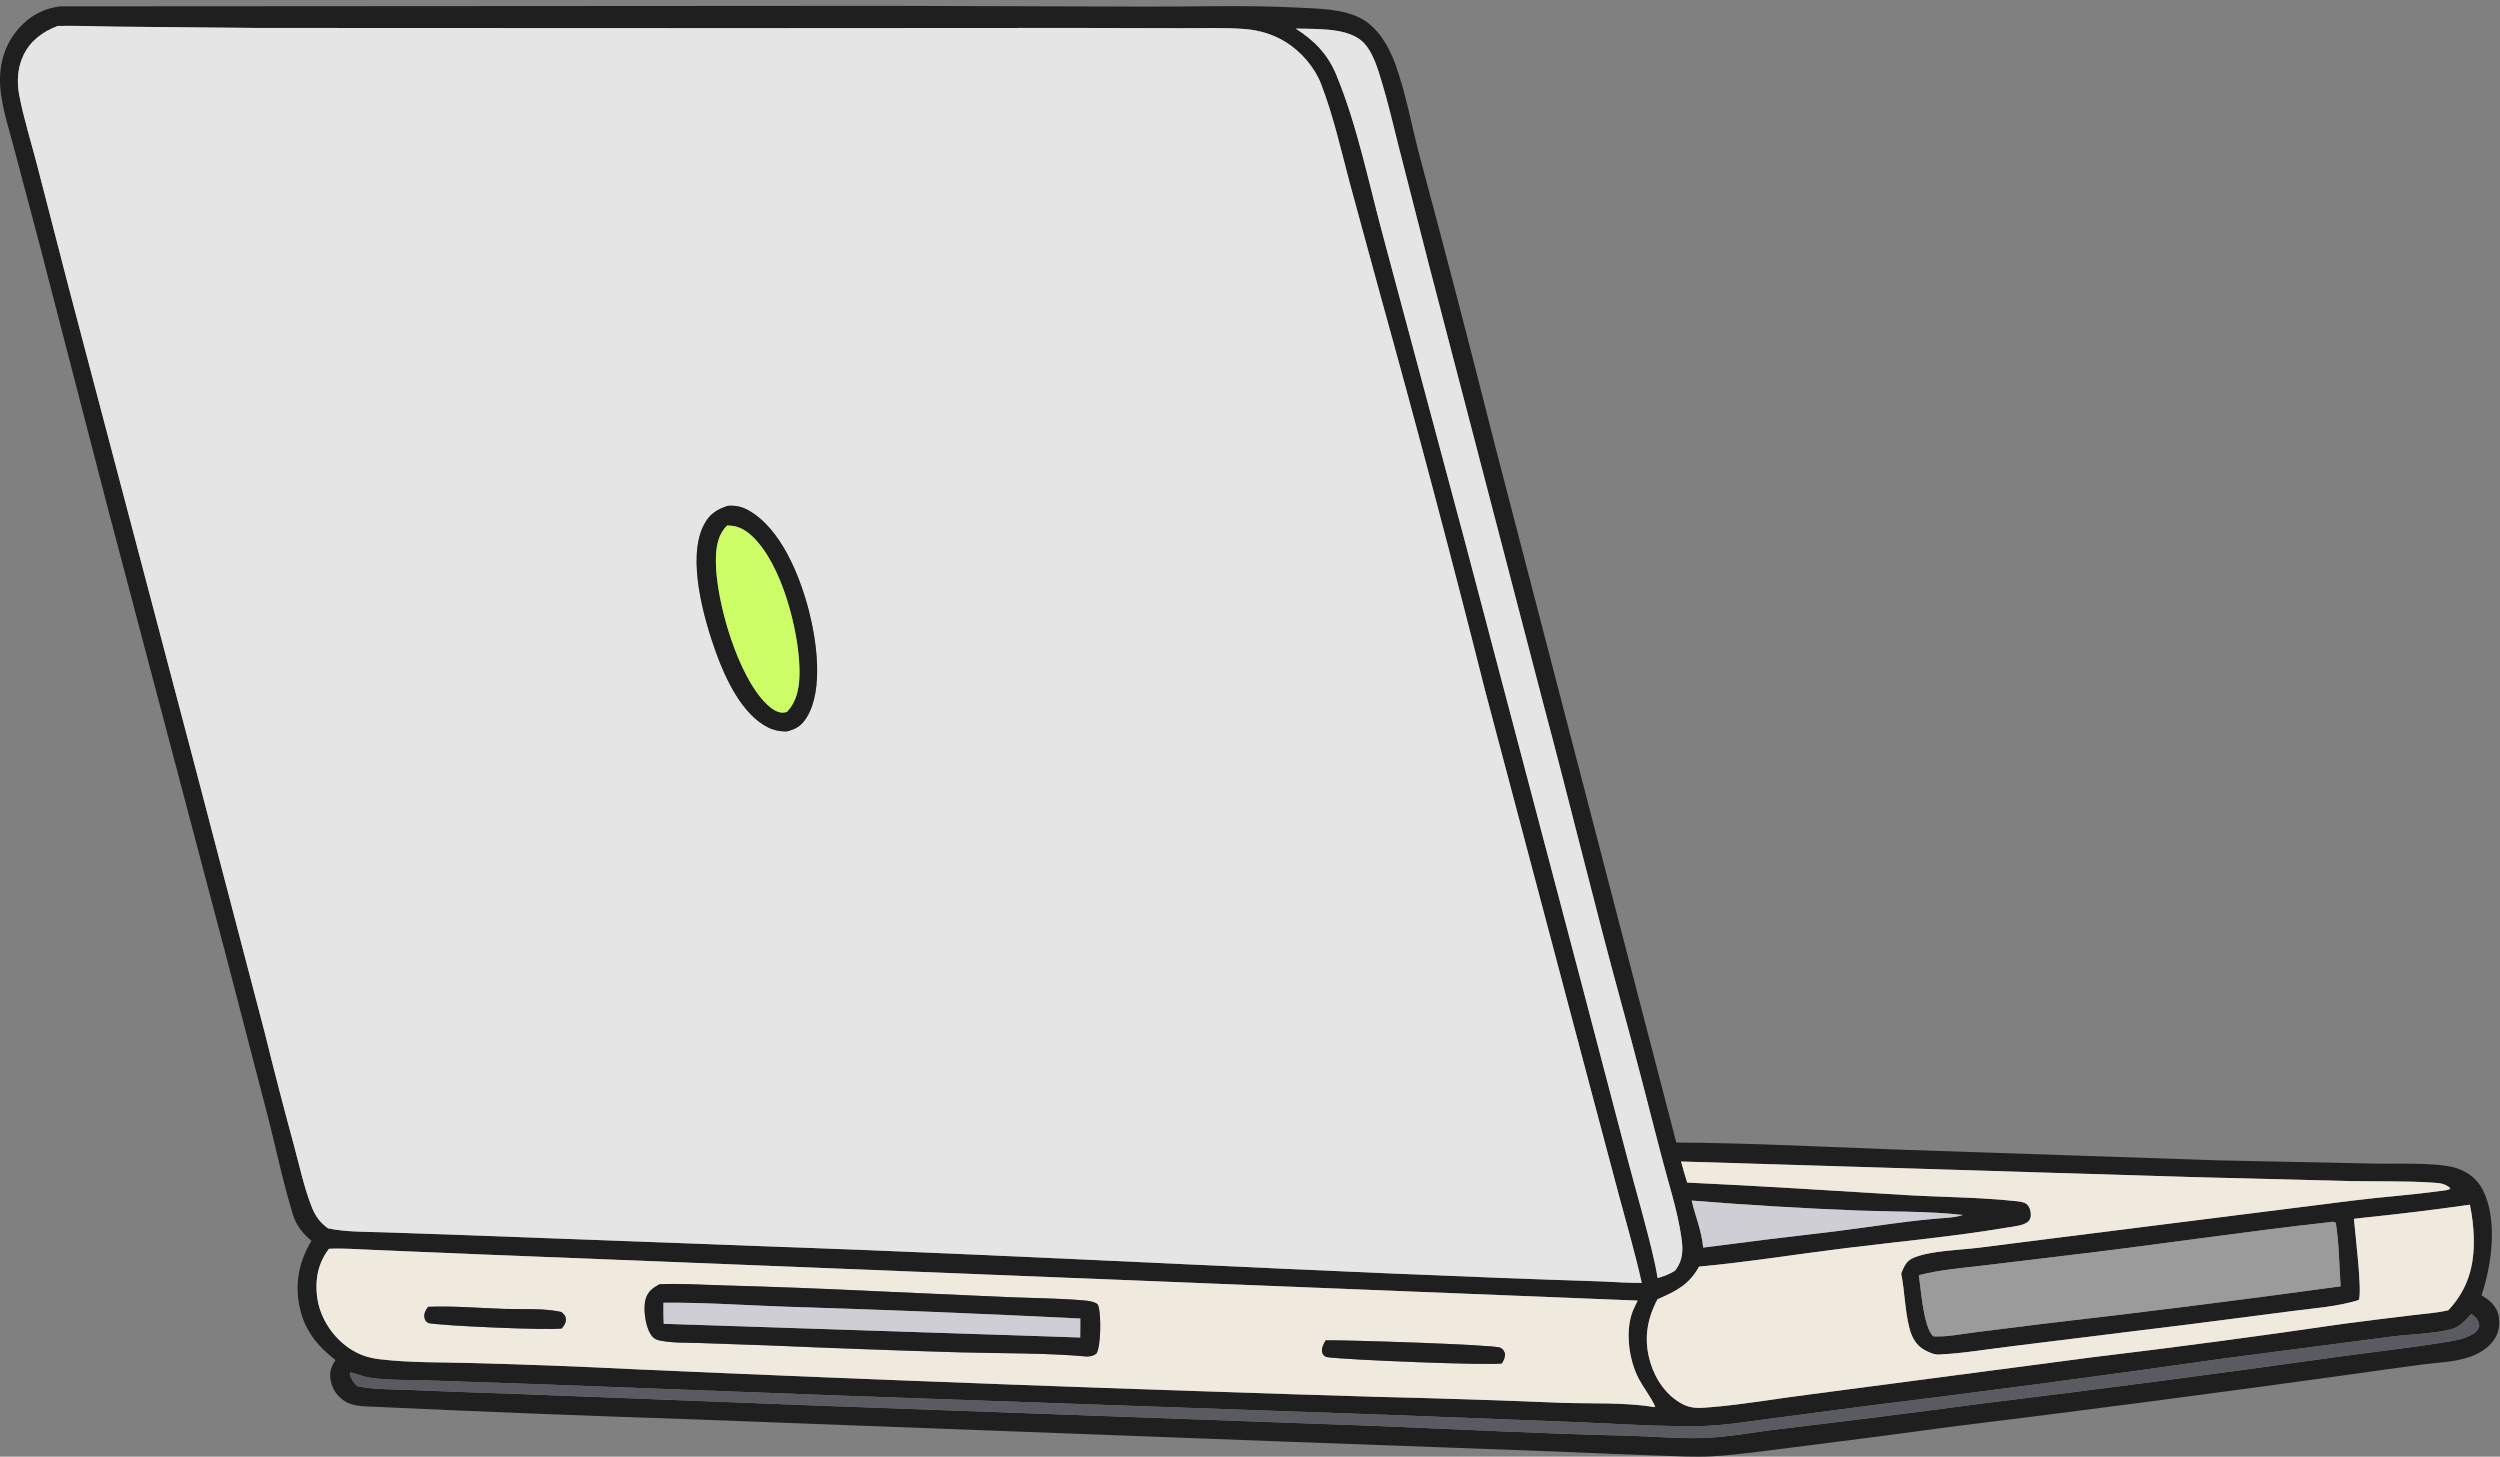
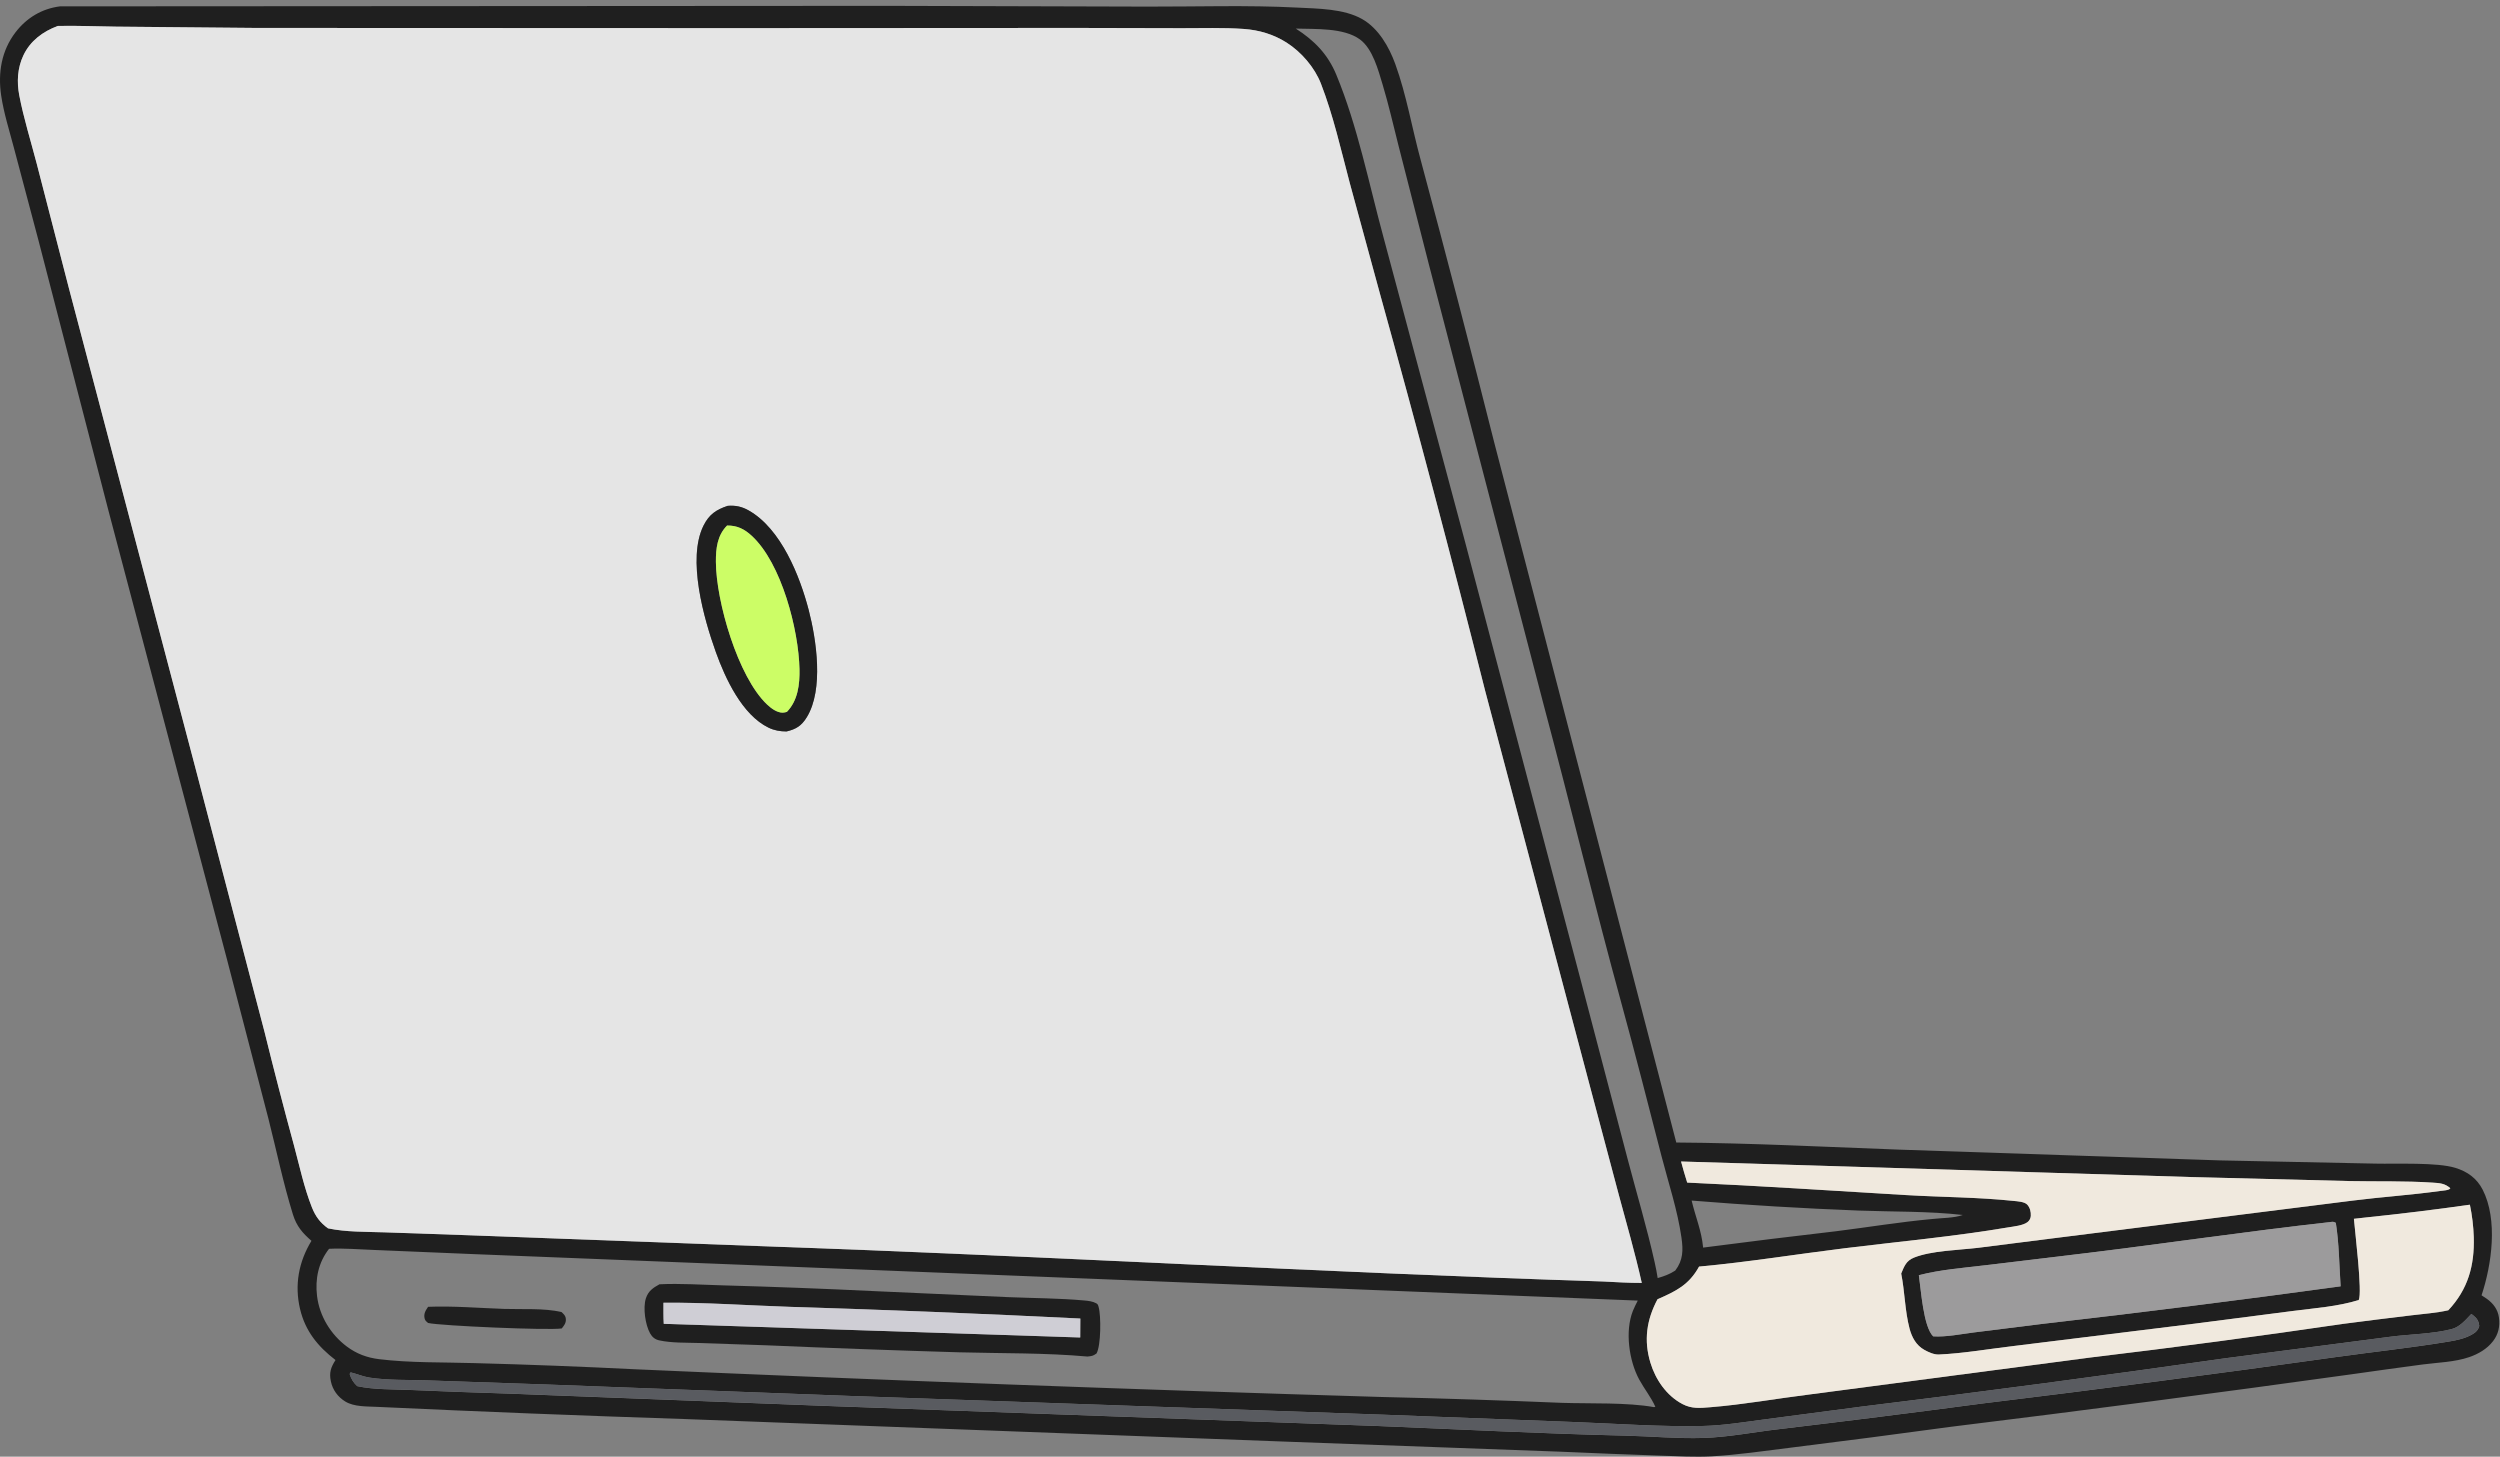
<svg xmlns="http://www.w3.org/2000/svg" width="127" height="74" viewBox="0 0 127 74" fill="none">
  <rect x="0" y="0" width="127" height="74" fill="#808080" stroke="none" />
  <path d="M15.822 63.034C15.365 62.636 15.067 62.293 14.882 61.699C14.389 60.112 14.047 58.452 13.638 56.839L11.516 48.68L5.52 25.98L1.966 12.255L0.708 7.515C0.477 6.638 0.19 5.739 0.058 4.842C-0.11 3.697 0.074 2.572 0.791 1.638C1.354 0.905 2.128 0.44 3.046 0.323L45.071 0.297L58.291 0.336C60.814 0.342 63.371 0.254 65.891 0.385C66.945 0.44 68.262 0.437 69.199 0.97C70.028 1.442 70.563 2.379 70.88 3.251C71.448 4.817 71.731 6.518 72.171 8.127C73.457 12.914 74.706 17.711 75.917 22.518L85.155 58.04C88.92 58.066 92.702 58.261 96.465 58.401L112.778 58.948L120.678 59.112C121.739 59.136 123.803 59.039 124.732 59.327C125.347 59.517 125.822 59.856 126.119 60.435C126.903 61.968 126.581 64.241 126.063 65.802C126.152 65.858 126.239 65.916 126.326 65.976C126.661 66.214 126.892 66.524 126.948 66.939C127.006 67.379 126.917 67.78 126.645 68.133C126.342 68.527 125.898 68.783 125.434 68.943C124.701 69.194 123.846 69.215 123.08 69.314C121.869 69.475 120.659 69.642 119.45 69.815C112.681 70.757 105.904 71.645 99.121 72.479C96.396 72.851 93.669 73.206 90.941 73.545C89.615 73.707 88.269 73.911 86.935 73.982C86.092 74.027 85.228 73.974 84.384 73.948C82.671 73.889 80.959 73.822 79.246 73.745L65.502 73.242L34.794 72.088C29.573 71.918 24.353 71.711 19.135 71.468C18.626 71.443 17.987 71.47 17.542 71.198C17.161 70.966 16.898 70.607 16.807 70.169C16.715 69.722 16.807 69.465 17.044 69.09C16.151 68.404 15.509 67.622 15.244 66.504C14.954 65.276 15.173 64.103 15.822 63.034ZM2.941 1.319C2.182 1.599 1.535 2.075 1.185 2.824C0.89 3.456 0.85 4.162 0.98 4.84C1.202 6.003 1.567 7.162 1.867 8.31L3.502 14.642L9.929 39.011L13.445 52.442C13.921 54.374 14.421 56.299 14.945 58.219C15.221 59.248 15.453 60.34 15.846 61.331C16.028 61.791 16.265 62.112 16.665 62.4C17.585 62.596 18.607 62.572 19.547 62.604L23.708 62.747L38.802 63.31C53.014 63.802 67.213 64.646 81.427 65.099C82.084 65.132 82.747 65.176 83.405 65.173C83.066 63.66 82.635 62.173 82.232 60.676L80.7 54.914L75.443 35.075C73.742 28.325 71.959 21.595 70.095 14.887L68.563 9.268C68.122 7.6 67.73 5.859 67.106 4.251C66.784 3.421 66.103 2.635 65.354 2.16C64.696 1.743 63.968 1.527 63.193 1.471C62.148 1.396 61.077 1.436 60.029 1.432L54.596 1.419L37.581 1.429L12.969 1.419L5.898 1.354C4.916 1.344 3.922 1.297 2.941 1.319ZM65.825 1.452C66.769 2.057 67.451 2.751 67.885 3.798C68.969 6.417 69.541 9.335 70.285 12.068L74.435 27.563L80.294 49.769L82.684 58.881C83.143 60.627 83.665 62.369 84.058 64.13C84.118 64.394 84.168 64.659 84.21 64.926C84.539 64.831 84.811 64.735 85.103 64.545C85.507 64.013 85.509 63.504 85.418 62.867C85.22 61.477 84.751 60.073 84.399 58.711C83.734 56.128 83.075 53.548 82.37 50.975C80.995 45.96 79.779 40.895 78.435 35.87L72.591 13.449L71.041 7.386C70.779 6.359 70.545 5.319 70.239 4.304C70.014 3.56 69.735 2.478 69.082 2.001C68.259 1.4 66.813 1.485 65.825 1.452ZM85.399 59.005C85.5 59.362 85.594 59.724 85.711 60.076C89.426 60.243 93.142 60.491 96.854 60.712C98.654 60.819 100.503 60.818 102.29 61.007C102.492 61.028 102.849 61.046 102.989 61.199C103.128 61.352 103.179 61.567 103.166 61.771C103.158 61.904 103.093 62.014 102.989 62.092C102.763 62.261 102.291 62.305 102.016 62.352C99.267 62.817 96.485 63.071 93.719 63.411C91.256 63.715 88.782 64.118 86.314 64.344C85.801 65.275 85.139 65.593 84.203 66.003C83.65 67.047 83.496 68.084 83.843 69.228C84.103 70.087 84.663 70.903 85.47 71.327C85.951 71.58 86.37 71.529 86.897 71.487C88.549 71.355 90.215 71.054 91.863 70.848L106.226 68.958C110.499 68.448 114.765 67.88 119.022 67.254C120.184 67.103 121.347 66.957 122.511 66.818C123.129 66.742 123.771 66.701 124.376 66.562C125.376 65.498 125.711 64.291 125.669 62.844C125.651 62.291 125.585 61.741 125.472 61.2C123.712 61.45 121.947 61.666 120.178 61.849L119.58 61.916C119.636 62.592 120.016 65.667 119.826 66.043C118.755 66.374 117.597 66.453 116.488 66.597L111.505 67.241L102.345 68.372C101.081 68.518 99.762 68.754 98.493 68.81C98.249 68.821 97.966 68.691 97.756 68.573C97.341 68.342 97.123 67.935 97.005 67.487C96.769 66.588 96.766 65.614 96.582 64.697C96.735 64.327 96.837 64.045 97.235 63.886C98.125 63.531 99.502 63.508 100.478 63.391L104.147 62.926L119.526 60.99C120.996 60.804 122.481 60.709 123.947 60.504C124.077 60.485 124.425 60.473 124.478 60.364C124.201 60.112 123.93 60.102 123.572 60.078C122.181 59.985 120.765 60.027 119.37 60L111.32 59.795L85.399 59.005ZM85.935 60.989C86.13 61.814 86.439 62.52 86.519 63.378C88.769 63.084 91.02 62.807 93.273 62.547C94.895 62.344 96.525 62.075 98.152 61.926C98.637 61.87 99.254 61.882 99.711 61.721C97.983 61.524 96.165 61.562 94.424 61.497C91.591 61.388 88.761 61.218 85.935 60.989ZM118.36 62.085C114.156 62.55 109.973 63.179 105.774 63.685L100.867 64.275C99.749 64.409 98.57 64.499 97.479 64.781C97.589 65.523 97.707 67.396 98.207 67.888C98.876 67.927 99.603 67.775 100.269 67.69L103.795 67.249C108.839 66.671 113.876 66.036 118.906 65.346C118.834 64.285 118.828 63.17 118.661 62.122C118.53 62.051 118.51 62.064 118.36 62.085ZM16.716 63.439C16.172 64.136 16.002 64.972 16.106 65.839C16.229 66.855 16.801 67.793 17.618 68.403C18.115 68.774 18.646 68.971 19.257 69.046C20.832 69.239 22.508 69.198 24.094 69.246C26.819 69.318 29.543 69.423 32.265 69.559C44.892 70.118 57.524 70.587 70.158 70.966C73.226 71.037 76.294 71.137 79.361 71.265C80.757 71.311 82.683 71.237 84.023 71.483L84.092 71.465C83.876 70.98 83.525 70.547 83.271 70.079C82.752 69.122 82.542 67.621 82.951 66.592C83.021 66.414 83.113 66.241 83.199 66.07L37.606 64.247L24.028 63.708L19.009 63.498C18.254 63.471 17.47 63.402 16.716 63.439ZM125.545 66.748C125.256 67.05 124.962 67.412 124.54 67.52C123.556 67.771 122.43 67.775 121.415 67.909L113.059 68.999C106.879 69.883 100.69 70.705 94.494 71.466L89.62 72.109C88.587 72.246 87.534 72.419 86.493 72.441C84.377 72.486 82.213 72.33 80.096 72.245L70.239 71.866L43.325 70.92L27.791 70.335L21.732 70.126C20.768 70.091 19.726 70.13 18.776 69.984C18.438 69.932 18.14 69.797 17.811 69.717L17.764 69.799C17.834 70.043 17.959 70.243 18.147 70.416C18.987 70.599 19.938 70.573 20.8 70.61C22.478 70.682 24.157 70.744 25.836 70.796L41.976 71.422L69.983 72.441C74.177 72.612 78.366 72.832 82.564 72.931C83.88 72.962 85.215 73.09 86.53 73.049C87.811 73.008 89.124 72.745 90.401 72.599C93.827 72.19 97.25 71.758 100.67 71.302C106.671 70.571 112.666 69.785 118.652 68.942C120.565 68.673 122.501 68.468 124.405 68.151C124.822 68.082 125.252 67.991 125.618 67.77C125.796 67.662 125.89 67.564 125.949 67.358C125.916 67.11 125.836 66.974 125.638 66.819C125.607 66.795 125.576 66.772 125.545 66.748Z" fill="#1F1F1F" />
  <path d="M16.662 62.4C16.261 62.111 16.025 61.791 15.842 61.33C15.449 60.34 15.217 59.248 14.941 58.218C14.418 56.299 13.918 54.373 13.442 52.441L9.925 39.01L3.499 14.642L1.863 8.309C1.564 7.162 1.199 6.002 0.977 4.839C0.847 4.161 0.886 3.456 1.182 2.824C1.532 2.075 2.178 1.598 2.937 1.318C3.919 1.296 4.912 1.343 5.894 1.353L12.966 1.419L37.578 1.429L54.592 1.419L60.025 1.432C61.074 1.435 62.144 1.395 63.19 1.471C63.964 1.527 64.692 1.743 65.35 2.159C66.1 2.634 66.781 3.42 67.103 4.25C67.727 5.859 68.118 7.6 68.559 9.267L70.091 14.887C71.955 21.595 73.738 28.324 75.44 35.075L80.697 54.914L82.228 60.675C82.631 62.172 83.063 63.66 83.401 65.173C82.743 65.176 82.081 65.131 81.423 65.099C67.21 64.645 53.01 63.801 38.798 63.309L23.704 62.747L19.543 62.603C18.604 62.571 17.581 62.595 16.662 62.4ZM36.967 25.698C36.384 25.89 36.022 26.134 35.739 26.698C34.89 28.395 35.758 31.438 36.365 33.132C36.841 34.456 37.7 36.321 39.044 36.967C39.339 37.109 39.632 37.158 39.957 37.159C40.442 37.042 40.716 36.872 40.982 36.44C41.852 35.027 41.473 32.499 41.081 30.991C40.633 29.267 39.673 26.851 38.025 25.928C37.675 25.732 37.362 25.668 36.967 25.698Z" fill="#E5E5E5" />
-   <path d="M84.205 64.925C84.164 64.658 84.113 64.393 84.054 64.129C83.661 62.368 83.139 60.626 82.68 58.88L80.29 49.768L74.431 27.562L70.28 12.068C69.537 9.334 68.964 6.416 67.881 3.797C67.447 2.75 66.764 2.056 65.82 1.451C66.809 1.484 68.254 1.399 69.078 2.001C69.731 2.478 70.01 3.559 70.235 4.304C70.541 5.318 70.775 6.358 71.037 7.385L72.587 13.448L78.43 35.869C79.775 40.894 80.991 45.959 82.366 50.975C83.071 53.547 83.729 56.127 84.395 58.71C84.746 60.072 85.216 61.476 85.414 62.867C85.505 63.504 85.503 64.012 85.098 64.545C84.807 64.734 84.535 64.83 84.205 64.925Z" fill="#E5E5E5" />
  <path d="M39.958 37.157C39.633 37.157 39.34 37.108 39.045 36.966C37.702 36.319 36.842 34.455 36.367 33.13C35.759 31.437 34.892 28.394 35.741 26.697C36.023 26.132 36.385 25.889 36.968 25.696C37.364 25.667 37.676 25.73 38.026 25.926C39.675 26.849 40.635 29.266 41.083 30.99C41.474 32.497 41.854 35.025 40.983 36.438C40.717 36.87 40.444 37.041 39.958 37.157ZM36.936 26.698C36.437 27.2 36.365 27.861 36.367 28.54C36.376 30.551 37.486 34.391 38.968 35.79C39.171 35.981 39.473 36.21 39.768 36.203C39.843 36.201 39.903 36.182 39.974 36.164C40.535 35.586 40.63 34.767 40.614 33.992C40.571 31.997 39.704 28.608 38.182 27.214C37.809 26.871 37.444 26.692 36.936 26.698Z" fill="#1F1F1F" />
  <path d="M39.974 36.164C39.903 36.182 39.843 36.201 39.768 36.203C39.472 36.209 39.17 35.98 38.968 35.789C37.486 34.39 36.376 30.55 36.367 28.539C36.364 27.861 36.437 27.199 36.935 26.697C37.444 26.691 37.809 26.871 38.182 27.213C39.704 28.608 40.571 31.997 40.614 33.992C40.63 34.766 40.534 35.586 39.974 36.164Z" fill="#CCFD66" />
  <path d="M85.709 60.075C85.592 59.722 85.498 59.361 85.397 59.004L111.318 59.794L119.368 59.998C120.763 60.026 122.179 59.984 123.569 60.077C123.928 60.1 124.199 60.111 124.476 60.363C124.423 60.472 124.075 60.484 123.945 60.502C122.479 60.708 120.994 60.803 119.524 60.989L104.145 62.925L100.476 63.39C99.5 63.507 98.123 63.53 97.233 63.885C96.835 64.043 96.733 64.326 96.58 64.696C96.764 65.613 96.766 66.587 97.003 67.486C97.121 67.934 97.339 68.341 97.754 68.572C97.964 68.689 98.246 68.82 98.491 68.809C99.76 68.753 101.079 68.517 102.343 68.371L111.502 67.24L116.486 66.596C117.594 66.452 118.753 66.373 119.823 66.042C120.014 65.666 119.634 62.59 119.578 61.915L120.176 61.848C121.945 61.665 123.71 61.449 125.47 61.199C125.583 61.74 125.649 62.29 125.667 62.843C125.709 64.29 125.374 65.497 124.374 66.561C123.769 66.699 123.127 66.741 122.509 66.817C121.345 66.956 120.182 67.101 119.02 67.253C114.763 67.879 110.497 68.447 106.224 68.957L91.861 70.847C90.213 71.052 88.547 71.354 86.895 71.486C86.368 71.528 85.949 71.579 85.468 71.326C84.661 70.902 84.101 70.086 83.841 69.227C83.494 68.083 83.648 67.046 84.201 66.002C85.137 65.592 85.799 65.274 86.312 64.342C88.78 64.117 91.254 63.714 93.717 63.41C96.483 63.069 99.265 62.816 102.014 62.351C102.289 62.304 102.76 62.26 102.987 62.09C103.091 62.012 103.156 61.903 103.164 61.77C103.177 61.566 103.125 61.351 102.986 61.198C102.847 61.044 102.49 61.027 102.288 61.006C100.5 60.817 98.651 60.818 96.852 60.711C93.14 60.49 89.424 60.242 85.709 60.075Z" fill="#F0E9DE" />
-   <path d="M86.522 63.377C86.442 62.519 86.133 61.813 85.938 60.988C88.763 61.217 91.594 61.387 94.427 61.496C96.168 61.561 97.986 61.523 99.714 61.72C99.257 61.881 98.64 61.869 98.154 61.926C96.527 62.075 94.898 62.343 93.276 62.547C91.022 62.806 88.771 63.083 86.522 63.377Z" fill="#CFCED5" />
  <path d="M97.477 64.779C98.567 64.497 99.746 64.407 100.864 64.273L105.771 63.683C109.97 63.177 114.153 62.548 118.357 62.083C118.508 62.062 118.527 62.049 118.659 62.12C118.825 63.168 118.831 64.284 118.903 65.344C113.873 66.034 108.836 66.669 103.792 67.248L100.266 67.688C99.6 67.773 98.873 67.925 98.204 67.886C97.704 67.394 97.587 65.521 97.477 64.779Z" fill="#9C9B9C" />
-   <path d="M84.02 71.482C82.68 71.236 80.754 71.31 79.358 71.264C76.291 71.136 73.224 71.037 70.155 70.965C57.521 70.586 44.889 70.118 32.262 69.559C29.54 69.422 26.816 69.317 24.091 69.245C22.505 69.197 20.829 69.238 19.255 69.046C18.643 68.971 18.112 68.773 17.615 68.402C16.799 67.792 16.226 66.855 16.103 65.838C15.999 64.971 16.169 64.136 16.713 63.438C17.467 63.401 18.251 63.471 19.006 63.497L24.025 63.708L37.604 64.246L83.196 66.07C83.11 66.24 83.018 66.414 82.948 66.592C82.54 67.62 82.749 69.122 83.268 70.078C83.522 70.546 83.874 70.979 84.089 71.465L84.02 71.482ZM33.498 65.243C33.17 65.424 32.931 65.586 32.81 65.955C32.652 66.439 32.78 67.303 33.022 67.735C33.129 67.925 33.272 68.046 33.488 68.093C34.13 68.232 34.859 68.203 35.516 68.226L38.93 68.343C42.19 68.484 45.451 68.602 48.713 68.699C50.873 68.759 53.09 68.721 55.239 68.913C55.458 68.89 55.517 68.891 55.701 68.759C55.93 68.36 55.937 66.839 55.808 66.392C55.783 66.306 55.771 66.255 55.689 66.21C55.511 66.111 55.292 66.085 55.093 66.067C53.806 65.949 52.487 65.949 51.194 65.895L44.317 65.587C41.795 65.464 39.273 65.368 36.749 65.299C35.673 65.272 34.571 65.191 33.498 65.243ZM21.746 66.386C21.614 66.582 21.509 66.743 21.573 66.991C21.6 67.098 21.666 67.134 21.742 67.207C22.364 67.352 27.867 67.59 28.536 67.484C28.653 67.338 28.757 67.213 28.744 67.013C28.733 66.833 28.645 66.771 28.527 66.653C27.637 66.443 26.527 66.524 25.6 66.492C24.329 66.447 23.015 66.335 21.746 66.386ZM67.345 68.088C67.229 68.292 67.097 68.516 67.183 68.757C67.216 68.849 67.293 68.881 67.367 68.937C68.341 69.088 75.715 69.375 76.293 69.262C76.401 69.085 76.447 68.98 76.458 68.772C76.389 68.618 76.373 68.539 76.21 68.461C75.883 68.306 68.222 68.068 67.345 68.088Z" fill="#F0E9DE" />
  <path d="M55.241 68.912C53.092 68.719 50.875 68.757 48.715 68.697C45.453 68.601 42.191 68.482 38.931 68.341L35.517 68.225C34.86 68.202 34.132 68.23 33.49 68.091C33.274 68.044 33.13 67.924 33.024 67.734C32.782 67.302 32.654 66.437 32.812 65.954C32.933 65.584 33.172 65.422 33.5 65.242C34.573 65.189 35.675 65.27 36.751 65.297C39.274 65.367 41.797 65.463 44.319 65.585L51.196 65.894C52.489 65.948 53.807 65.948 55.094 66.065C55.294 66.083 55.513 66.11 55.691 66.208C55.773 66.254 55.785 66.305 55.809 66.391C55.938 66.837 55.932 68.358 55.703 68.757C55.518 68.889 55.46 68.888 55.241 68.912ZM33.704 66.178C33.706 66.534 33.697 66.894 33.719 67.249L54.876 67.943L54.882 66.981C49.972 66.736 45.06 66.538 40.146 66.387C38.008 66.317 35.841 66.157 33.704 66.178Z" fill="#1F1F1F" />
  <path d="M33.718 67.251C33.696 66.895 33.705 66.536 33.703 66.18C35.84 66.159 38.008 66.319 40.145 66.389C45.059 66.54 49.971 66.738 54.881 66.982L54.876 67.945L33.718 67.251Z" fill="#CFCED5" />
  <path d="M28.537 67.485C27.868 67.59 22.365 67.352 21.743 67.207C21.667 67.134 21.601 67.099 21.574 66.992C21.51 66.744 21.615 66.582 21.747 66.386C23.016 66.335 24.33 66.448 25.601 66.492C26.528 66.524 27.638 66.444 28.528 66.653C28.646 66.772 28.735 66.834 28.745 67.013C28.758 67.213 28.654 67.338 28.537 67.485Z" fill="#1F1F1F" />
  <path d="M18.145 70.414C17.957 70.241 17.832 70.041 17.762 69.797L17.809 69.714C18.137 69.794 18.436 69.93 18.774 69.982C19.724 70.127 20.766 70.088 21.73 70.124L27.789 70.332L43.323 70.918L70.237 71.864L80.094 72.243C82.211 72.328 84.374 72.484 86.491 72.439C87.531 72.416 88.585 72.243 89.617 72.107L94.492 71.463C100.688 70.703 106.877 69.881 113.057 68.997L121.413 67.907C122.428 67.772 123.554 67.769 124.537 67.518C124.959 67.41 125.254 67.048 125.543 66.746C125.574 66.769 125.605 66.792 125.635 66.816C125.834 66.972 125.913 67.108 125.946 67.356C125.888 67.562 125.793 67.659 125.615 67.767C125.25 67.989 124.82 68.08 124.403 68.149C122.499 68.466 120.563 68.671 118.65 68.94C112.663 69.782 106.669 70.569 100.668 71.3C97.248 71.756 93.825 72.188 90.399 72.596C89.122 72.743 87.809 73.006 86.528 73.046C85.213 73.088 83.877 72.96 82.562 72.929C78.364 72.829 74.175 72.61 69.981 72.439L41.974 71.419L25.834 70.793C24.155 70.742 22.476 70.68 20.798 70.607C19.936 70.57 18.985 70.597 18.145 70.414Z" fill="#595B60" />
-   <path d="M76.294 69.261C75.716 69.374 68.342 69.087 67.368 68.936C67.294 68.88 67.217 68.848 67.184 68.757C67.097 68.515 67.23 68.291 67.346 68.087C68.222 68.067 75.884 68.305 76.211 68.461C76.374 68.538 76.39 68.617 76.459 68.771C76.448 68.98 76.402 69.084 76.294 69.261Z" fill="#1F1F1F" />
</svg>